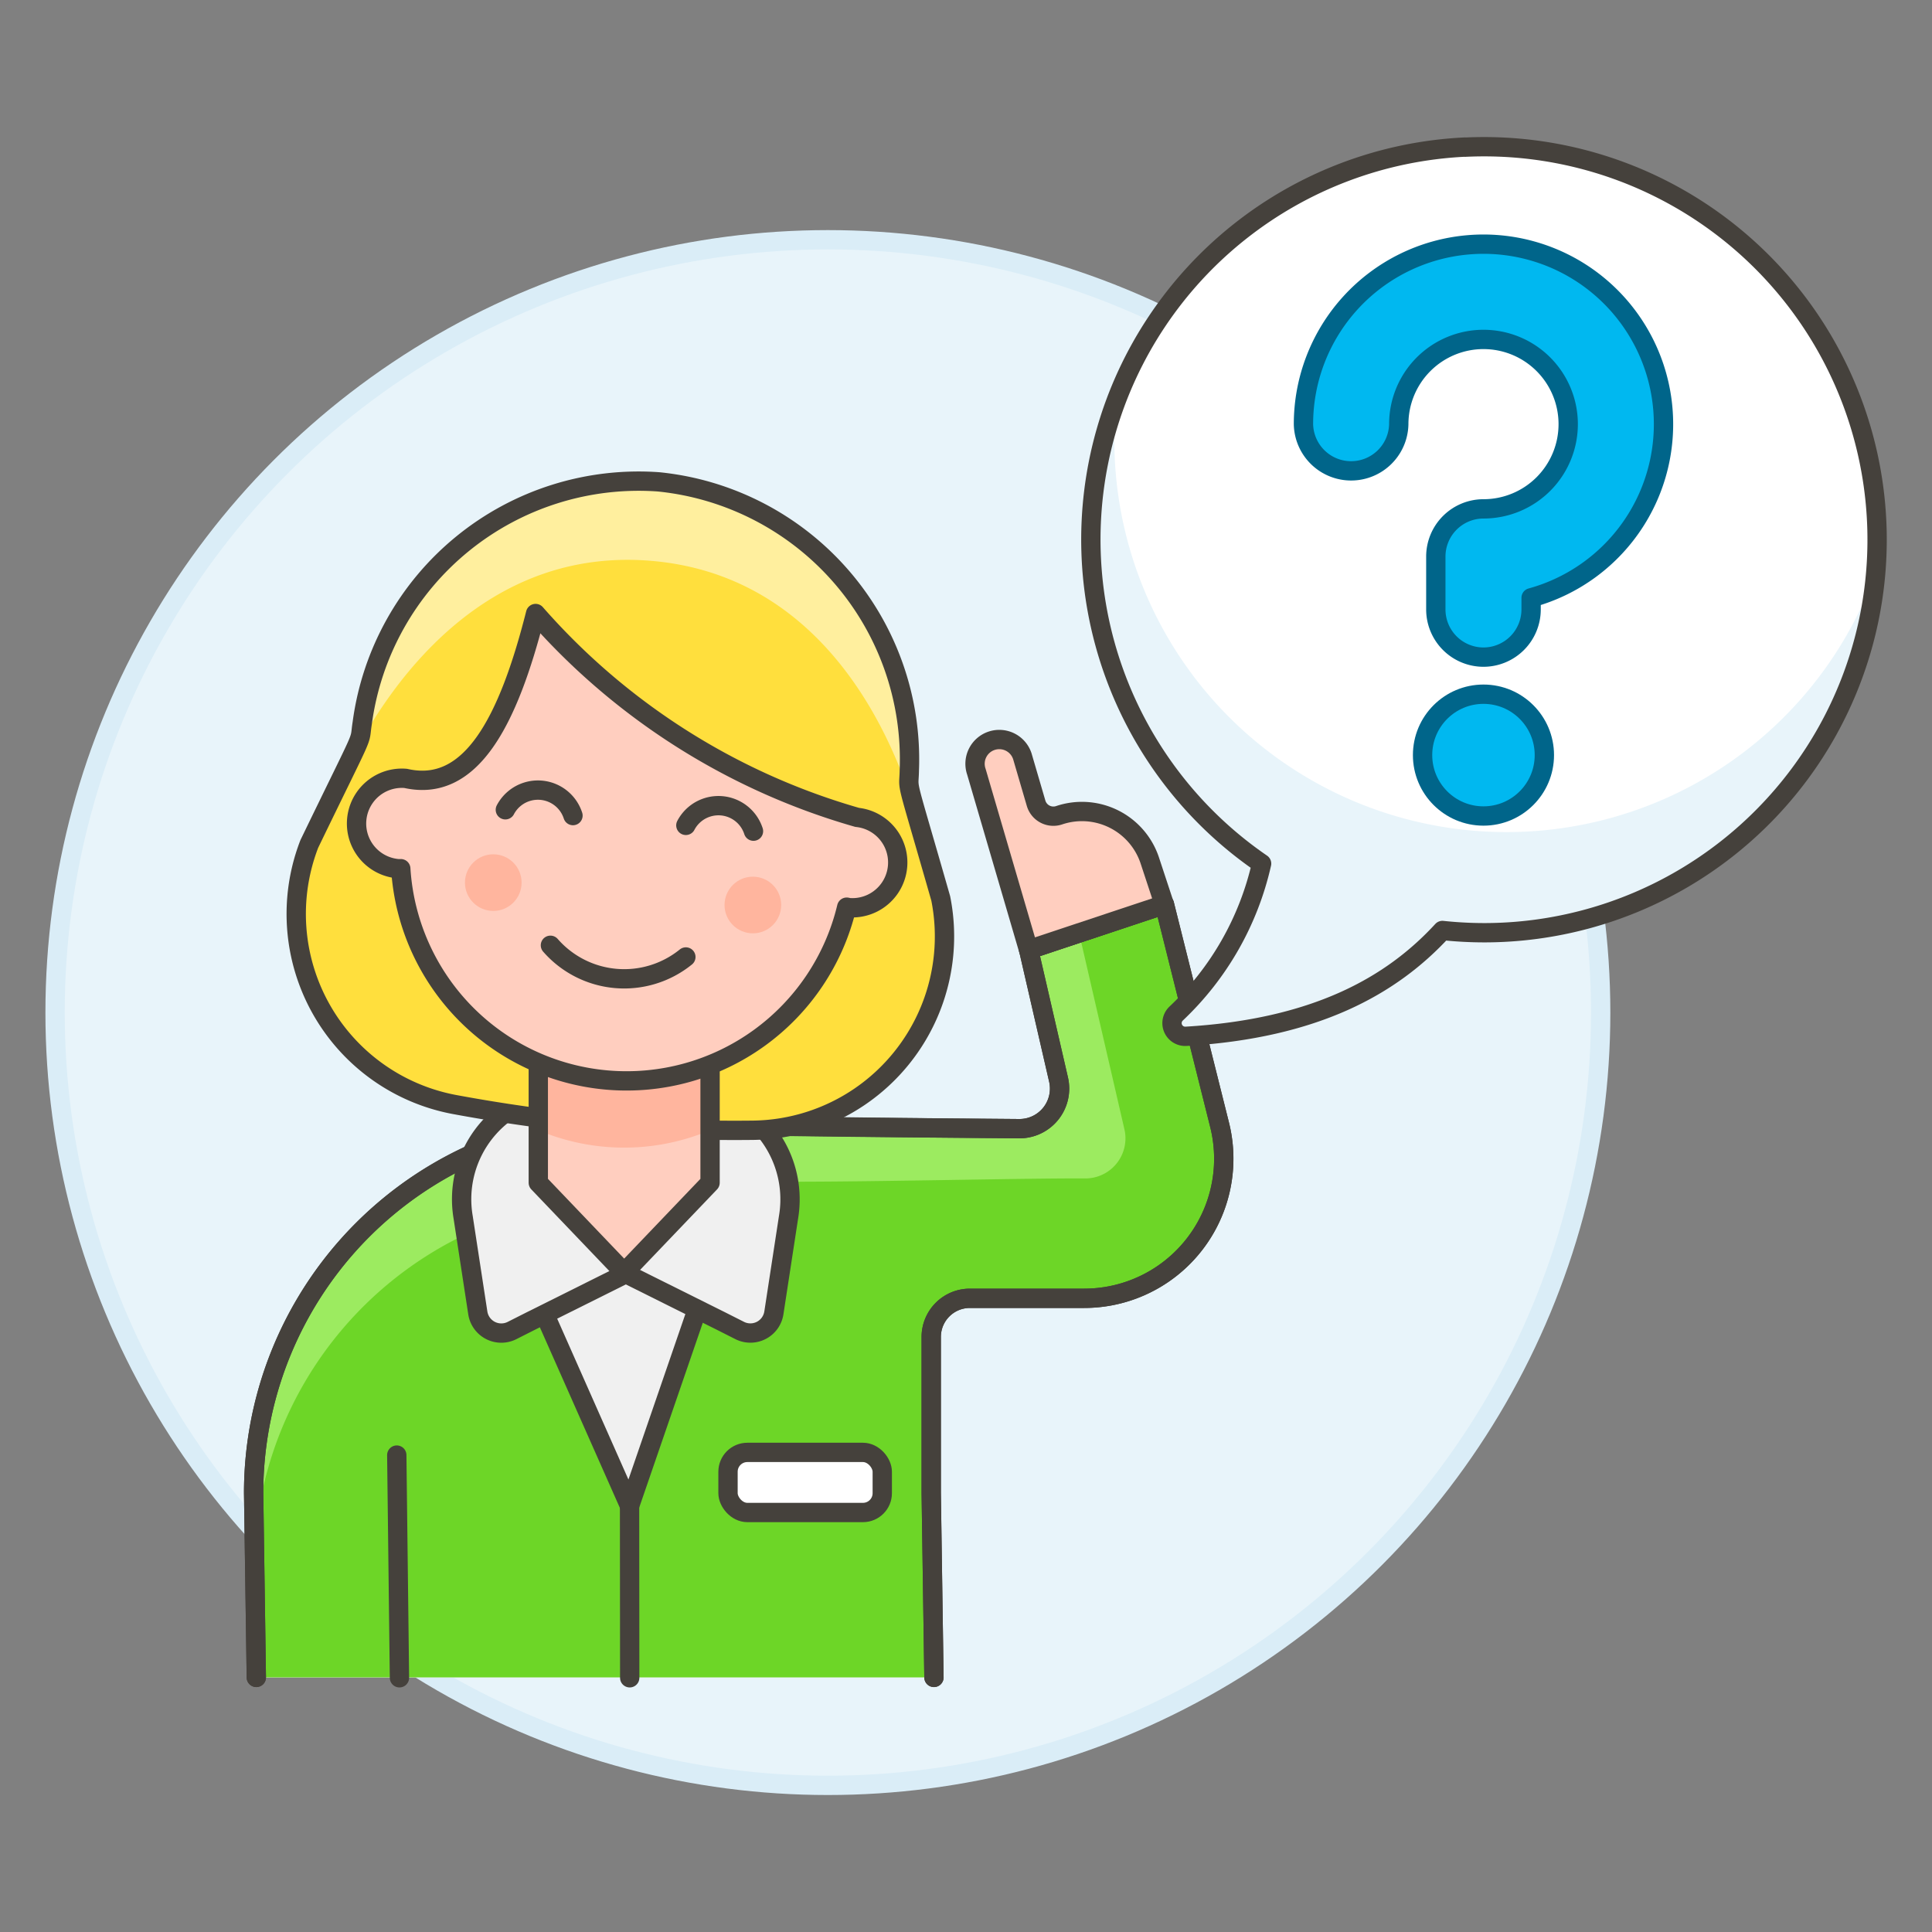
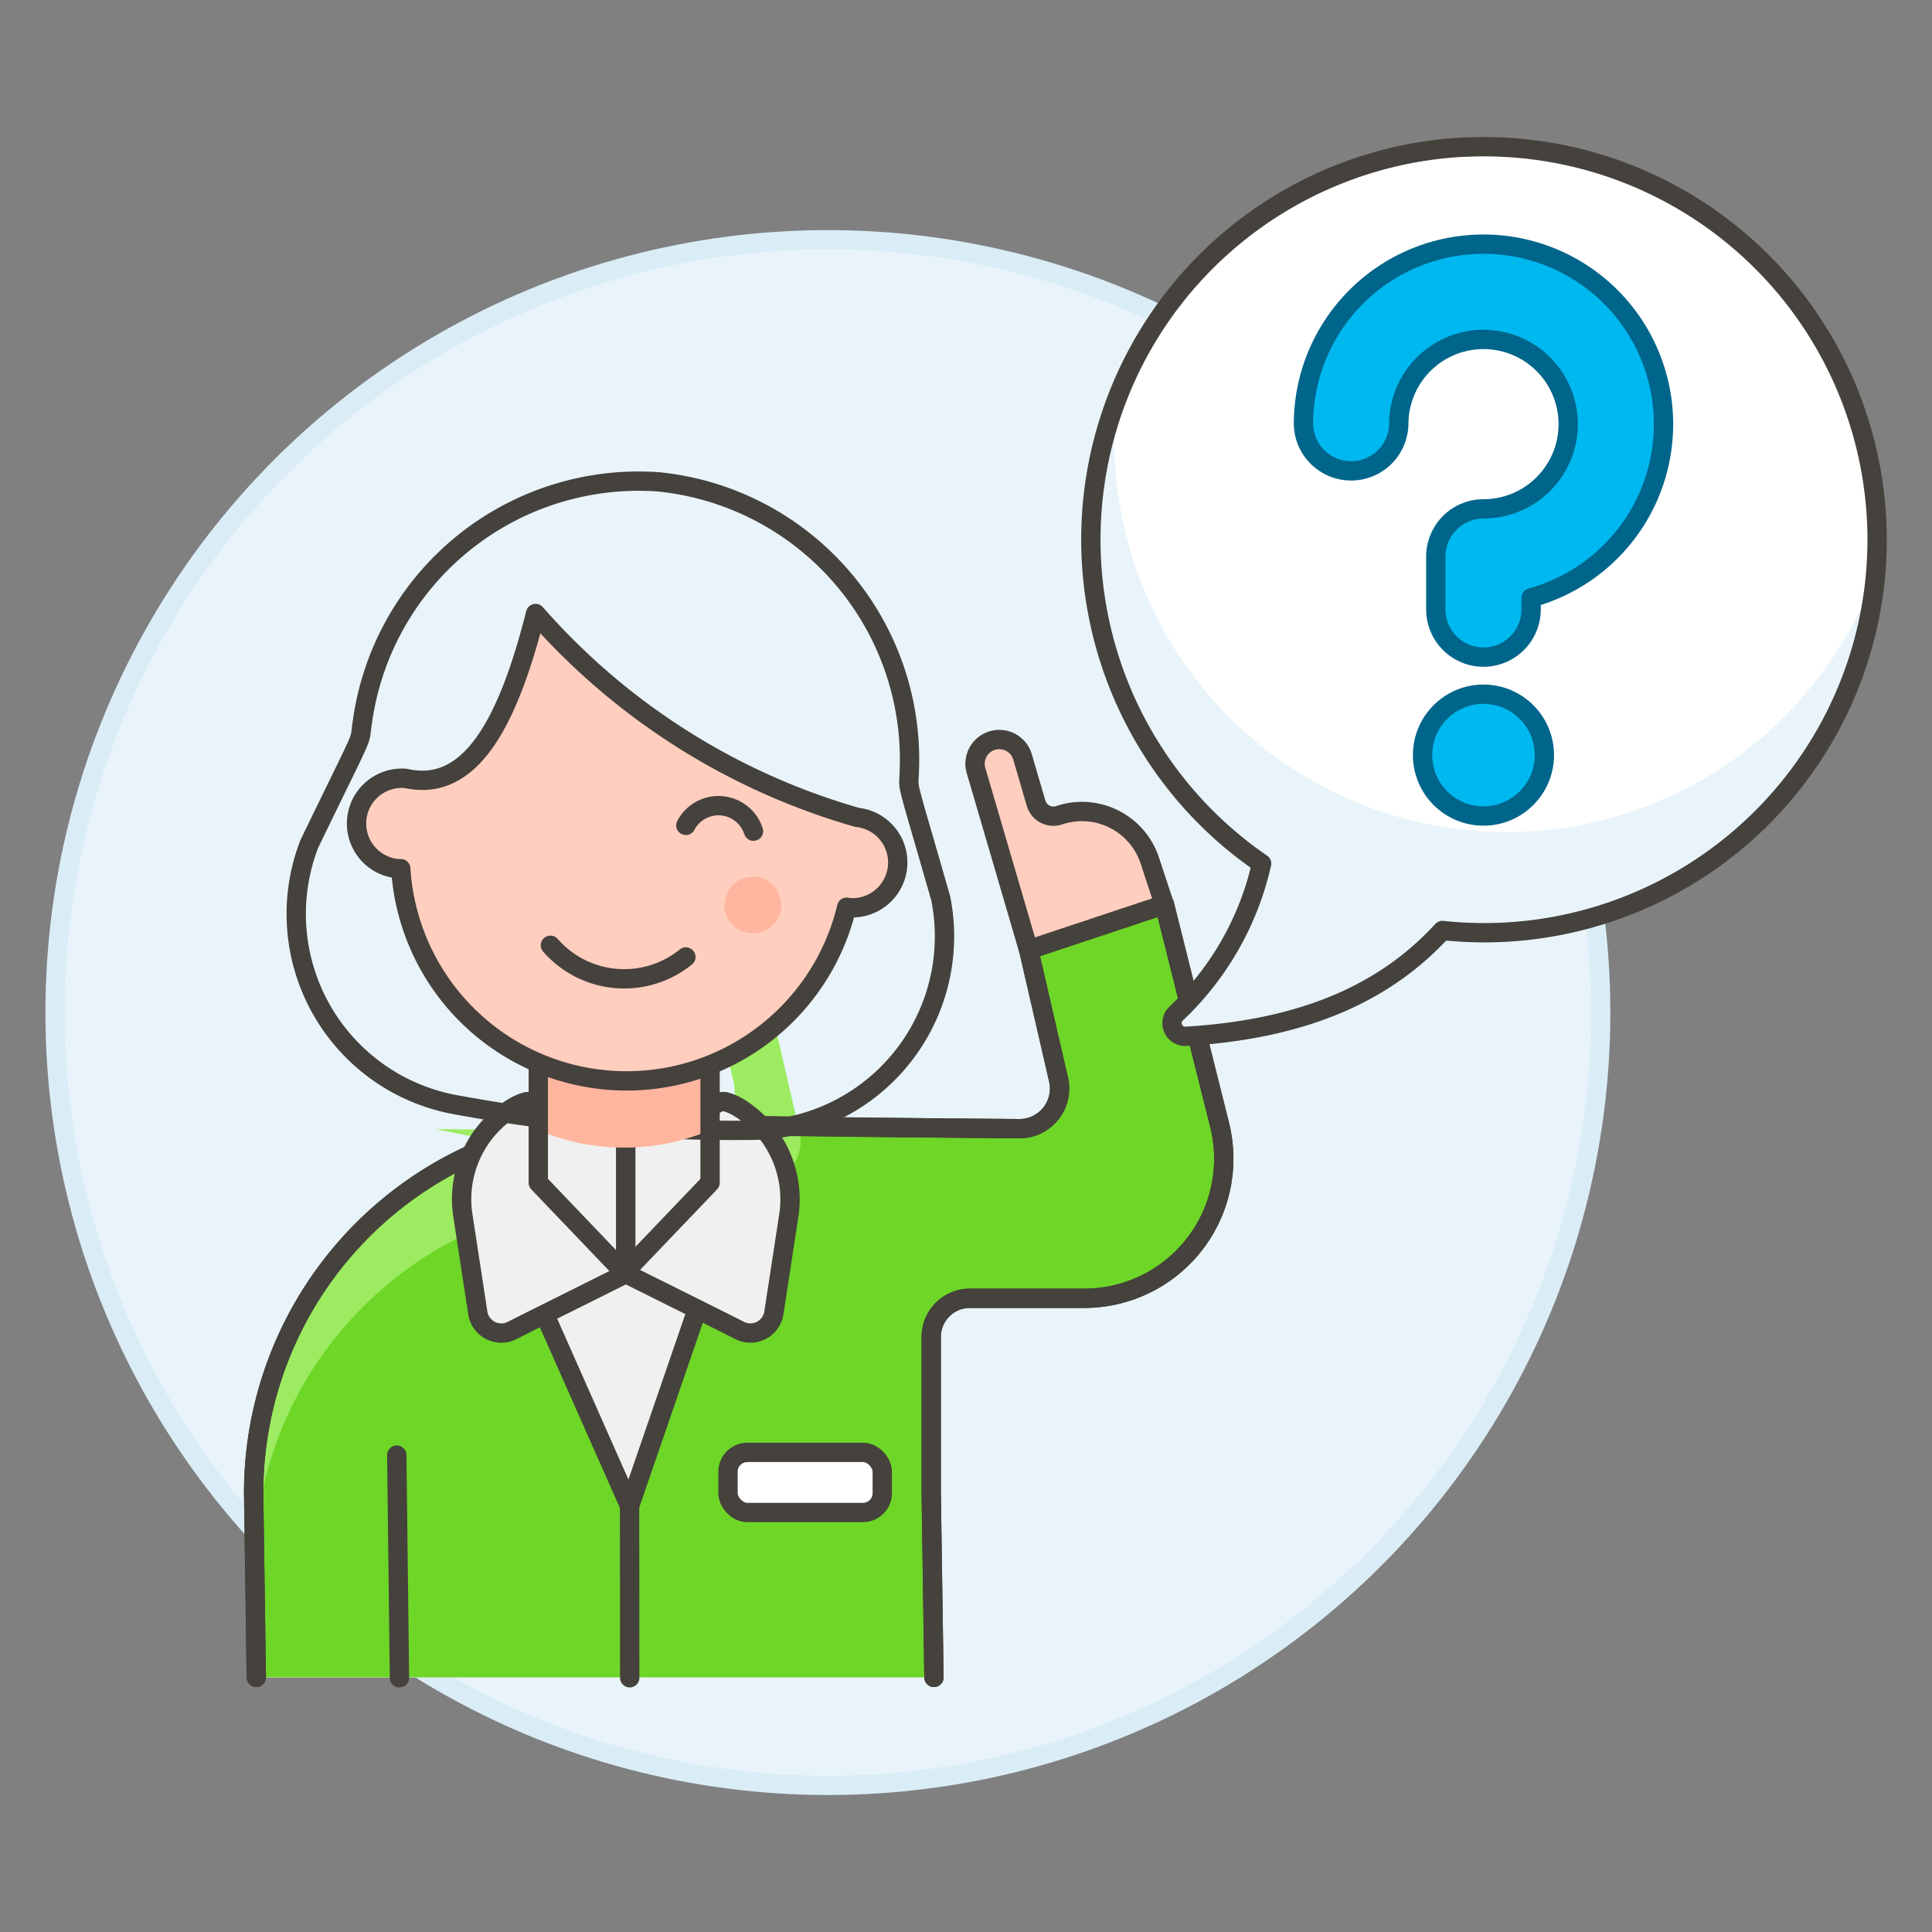
<svg xmlns="http://www.w3.org/2000/svg" viewBox="0 0 100 100">
  <rect x="0" y="0" width="100" height="100" fill="#808080" stroke="none" />
  <g class="nc-icon-wrapper">
    <defs />
    <circle class="a" cx="42.851" cy="52.41" r="40" fill="#e8f4fa" stroke="#daedf7" stroke-miterlimit="10" />
    <path class="b" d="M60.268 46.818l-7.03 2.338 1.546 6.717a2.075 2.075 0 0 1-2.038 2.545c-5.275-.043-16.8-.154-18.492-.318q-.928-.089-1.863-.089a19.264 19.264 0 0 0-19.263 19.263l.139 9.548h35.074l-.141-9.548V69.2a2 2 0 0 1 2-2h5.917a7.225 7.225 0 0 0 7.009-8.98z" style="" fill="#f0f0f0" />
    <path class="b" d="M60.268 46.818l-7.03 2.338 1.546 6.717a2.075 2.075 0 0 1-2.038 2.545c-5.275-.043-16.8-.154-18.492-.318q-.928-.089-1.863-.089a19.264 19.264 0 0 0-19.263 19.263l.139 9.548h35.074l-.141-9.548V69.2a2 2 0 0 1 2-2h5.917a7.225 7.225 0 0 0 7.009-8.98z" style="" fill="#f0f0f0" />
    <path class="c" d="M63.121 58.219l-2.853-11.4-7.03 2.338 1.547 6.717a2.076 2.076 0 0 1-2.038 2.545c-3.033-.025-9.292-.072-13.4-.139l-6.761 19.667-8.077-18.235a19.249 19.249 0 0 0-11.381 17.562l.139 9.548h35.074l-.141-9.548V69.2a2 2 0 0 1 2-2h5.917a7.225 7.225 0 0 0 7.004-8.981z" style="" fill="#6dd627" />
-     <path class="d" d="M39.348 61.154c4.107.067 13.777-.182 16.81-.158a2.076 2.076 0 0 0 2.042-2.544l-2.348-10.166-2.614.87 1.547 6.717a2.076 2.076 0 0 1-2.038 2.545c-3.033-.025-9.292-.072-13.4-.139L38.2 61.617z" style="" fill="#9ceb60" />
+     <path class="d" d="M39.348 61.154a2.076 2.076 0 0 0 2.042-2.544l-2.348-10.166-2.614.87 1.547 6.717a2.076 2.076 0 0 1-2.038 2.545c-3.033-.025-9.292-.072-13.4-.139L38.2 61.617z" style="" fill="#9ceb60" />
    <path class="d" d="M24.509 63.7l1.778.024-1.778-4.014a19.249 19.249 0 0 0-11.381 17.564l.031 3.178A19.245 19.245 0 0 1 24.509 63.7z" style="" fill="#9ceb60" />
    <path class="e" d="M48.341 86.822l-.141-9.548V69.2a2 2 0 0 1 2-2h5.917a7.225 7.225 0 0 0 7.009-8.98l-2.853-11.4-7.03 2.338 1.547 6.717a2.076 2.076 0 0 1-2.038 2.545c-3.033-.025-9.292-.072-13.4-.139l-6.766 19.666-8.077-18.235a19.249 19.249 0 0 0-11.381 17.562l.139 9.548" fill="none" stroke="#45413c" stroke-linecap="round" stroke-linejoin="round" />
    <path class="e" d="M48.341 86.822l-.141-9.548V69.2a2 2 0 0 1 2-2h5.917a7.225 7.225 0 0 0 7.009-8.98l-2.853-11.4-7.03 2.338 1.546 6.717a2.075 2.075 0 0 1-2.038 2.545c-5.275-.043-16.8-.154-18.492-.318q-.928-.089-1.863-.089a19.264 19.264 0 0 0-19.268 19.261l.139 9.548" fill="none" stroke="#45413c" stroke-linecap="round" stroke-linejoin="round" />
    <path class="f" d="M50.537 39.943a1.255 1.255 0 1 1 2.379-.8l.712 2.433a.933.933 0 0 0 1.192.621 3.7 3.7 0 0 1 4.689 2.329l.756 2.292-7.03 2.338z" stroke="#45413c" stroke-linecap="round" stroke-linejoin="round" fill="#ffcebf" />
    <path class="g" d="M32.391 58.515v7.409l-4.9 2.444-.989.5a1.231 1.231 0 0 1-1.771-.913l-.758-4.948a5.564 5.564 0 0 1 2.6-5.692 2.818 2.818 0 0 1 .639-.28c.712-.178 1.452 1.2 2.208 1.112z" fill="#f0f0f0" stroke="#45413c" stroke-linecap="round" stroke-linejoin="round" />
    <path class="g" d="M40.812 63.018l-.756 4.935a1.23 1.23 0 0 1-1.77.913l-.99-.5-4.905-2.444v-7.407l2.979-.37c.755.088 1.5-1.29 2.208-1.112a2.89 2.89 0 0 1 .693.312 5.585 5.585 0 0 1 2.541 5.673z" fill="#f0f0f0" stroke="#45413c" stroke-linecap="round" stroke-linejoin="round" />
    <path class="e" d="M20.676 86.842l-.139-11.527" fill="none" stroke="#45413c" stroke-linecap="round" stroke-linejoin="round" />
-     <path class="h" d="M48.692 46.5c-1.923-6.718-1.644-5.424-1.626-6.626A14.436 14.436 0 0 0 34.09 24.941a14.435 14.435 0 0 0-15.341 12.487c-.189 1.188.308-.039-2.738 6.25A10.036 10.036 0 0 0 23.5 57.165q3.879.72 7.713 1.073 3.839.309 7.783.264A10.035 10.035 0 0 0 48.692 46.5z" style="" fill="#ffdf3d" />
-     <path class="i" d="M33.737 29.032c11.118.959 13.653 13.536 13.825 13.55-.661-2.282-.509-1.835-.5-2.71A14.436 14.436 0 0 0 34.09 24.941a14.435 14.435 0 0 0-15.341 12.487c-.138.865.088.45-.954 2.586.172.015 4.825-11.941 15.942-10.982z" style="" fill="#ffef9e" />
    <path class="e" d="M48.692 46.5c-1.923-6.718-1.644-5.424-1.626-6.626A14.436 14.436 0 0 0 34.09 24.941a14.435 14.435 0 0 0-15.341 12.487c-.189 1.188.308-.039-2.738 6.25A10.036 10.036 0 0 0 23.5 57.165q3.879.72 7.713 1.073 3.839.309 7.783.264A10.035 10.035 0 0 0 48.692 46.5z" fill="none" stroke="#45413c" stroke-linecap="round" stroke-linejoin="round" />
-     <path class="j" d="M36.753 61.218l-4.446 4.65-4.445-4.65V54.55h8.891v6.668z" style="" fill="#ffcebf" />
    <path class="k" d="M27.862 58.5a11.42 11.42 0 0 0 8.891 0v-3.95h-8.891z" style="" fill="#ffb59e" />
    <path class="e" d="M36.753 61.218l-4.446 4.65-4.445-4.65V54.55h8.891v6.668z" fill="none" stroke="#45413c" stroke-linecap="round" stroke-linejoin="round" />
    <g>
      <path class="f" d="M44.362 42.306a34.887 34.887 0 0 1-16.64-10.55C26.3 37.377 24.366 41.052 21 40.29a2.345 2.345 0 0 0-.4 4.673c.049.005.1 0 .144 0a11.712 11.712 0 0 0 23.081 1.992c.048.007.093.023.142.027a2.346 2.346 0 0 0 .4-4.674z" stroke="#45413c" stroke-linecap="round" stroke-linejoin="round" fill="#ffcebf" />
-       <circle class="k" cx="25.532" cy="45.684" r="1.466" style="" fill="#ffb59e" />
      <circle class="k" cx="38.968" cy="46.843" r="1.466" style="" fill="#ffb59e" />
      <path class="e" d="M35.5 49.533a5.069 5.069 0 0 1-7.01-.605" fill="none" stroke="#45413c" stroke-linecap="round" stroke-linejoin="round" />
-       <path class="e" d="M29.657 42.214a1.906 1.906 0 0 0-3.5-.3" fill="none" stroke="#45413c" stroke-linecap="round" stroke-linejoin="round" />
      <path class="e" d="M39 43.021a1.905 1.905 0 0 0-3.5-.3" fill="none" stroke="#45413c" stroke-linecap="round" stroke-linejoin="round" />
    </g>
    <g>
      <path class="l" d="M75.825 7.613A20.337 20.337 0 0 0 65.3 44.7a15.3 15.3 0 0 1-4.428 7.766.683.683 0 0 0 .517 1.173c6.7-.4 10.632-2.609 13.27-5.477a20.679 20.679 0 0 0 2.152.116 20.342 20.342 0 1 0-.982-40.66z" style="" fill="#fff" />
      <path class="m" d="M57.771 20.825a20.3 20.3 0 0 0 39.306 8.822 20.342 20.342 0 0 1-20.27 18.626 20.679 20.679 0 0 1-2.152-.116c-2.638 2.868-6.574 5.082-13.27 5.477a.683.683 0 0 1-.517-1.173A15.3 15.3 0 0 0 65.3 44.7a20.31 20.31 0 0 1-8.825-17.23 19.911 19.911 0 0 1 1.296-6.645z" style="" fill="#e8f4fa" />
      <path class="e" d="M75.825 7.613A20.337 20.337 0 0 0 65.3 44.7a15.3 15.3 0 0 1-4.428 7.766.683.683 0 0 0 .517 1.173c6.7-.4 10.632-2.609 13.27-5.477a20.679 20.679 0 0 0 2.152.116 20.342 20.342 0 1 0-.982-40.66z" fill="none" stroke="#45413c" stroke-linecap="round" stroke-linejoin="round" />
      <path class="n" d="M76.784 34.013a2.469 2.469 0 0 1-2.466-2.466v-2.741a2.469 2.469 0 0 1 2.466-2.467 4.385 4.385 0 1 0-4.384-4.385 2.467 2.467 0 0 1-4.933 0 9.318 9.318 0 1 1 11.783 8.988v.605a2.469 2.469 0 0 1-2.466 2.466z" stroke-linecap="round" stroke-linejoin="round" fill="#00b8f0" stroke="#00658a" />
      <circle class="n" cx="76.784" cy="39.084" r="3.152" stroke-linecap="round" stroke-linejoin="round" fill="#00b8f0" stroke="#00658a" />
    </g>
    <rect class="o" x="37.682" y="75.176" width="7.984" height="3.111" rx="1" ry="1" stroke="#45413c" stroke-linecap="round" stroke-linejoin="round" fill="#fff" />
    <path class="e" d="M32.586 77.947l.008 8.895" fill="none" stroke="#45413c" stroke-linecap="round" stroke-linejoin="round" />
  </g>
</svg>